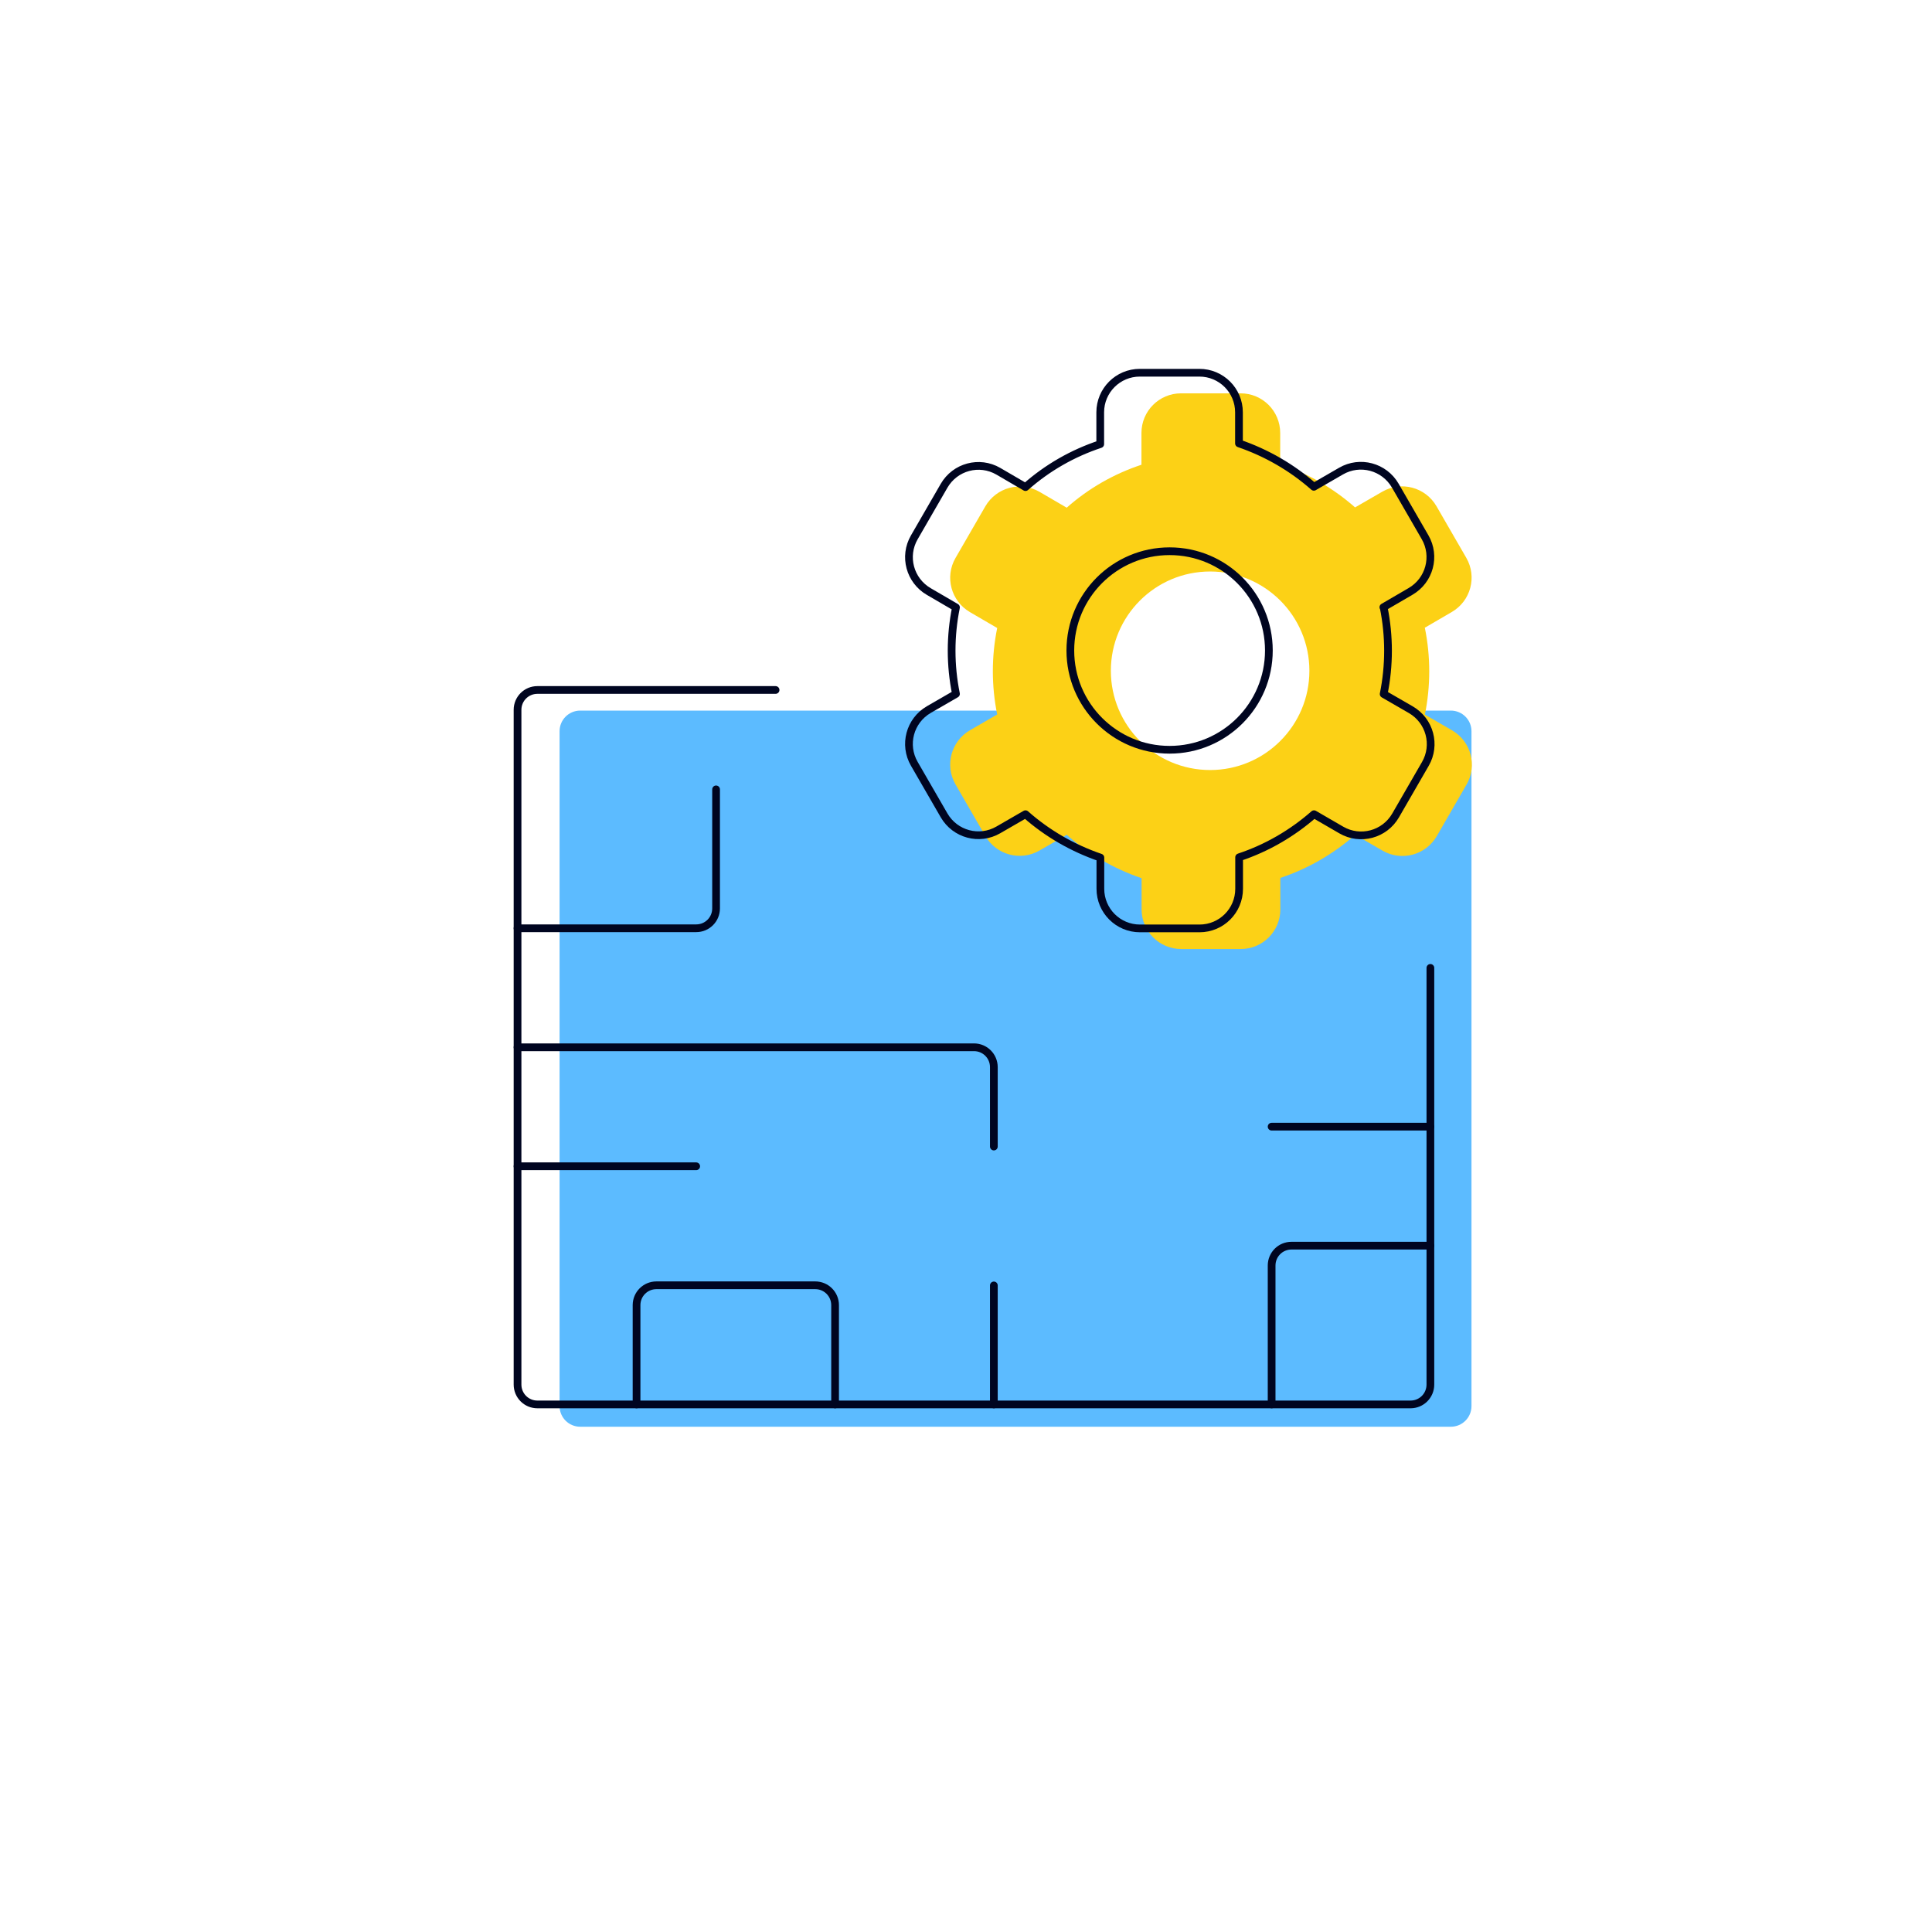
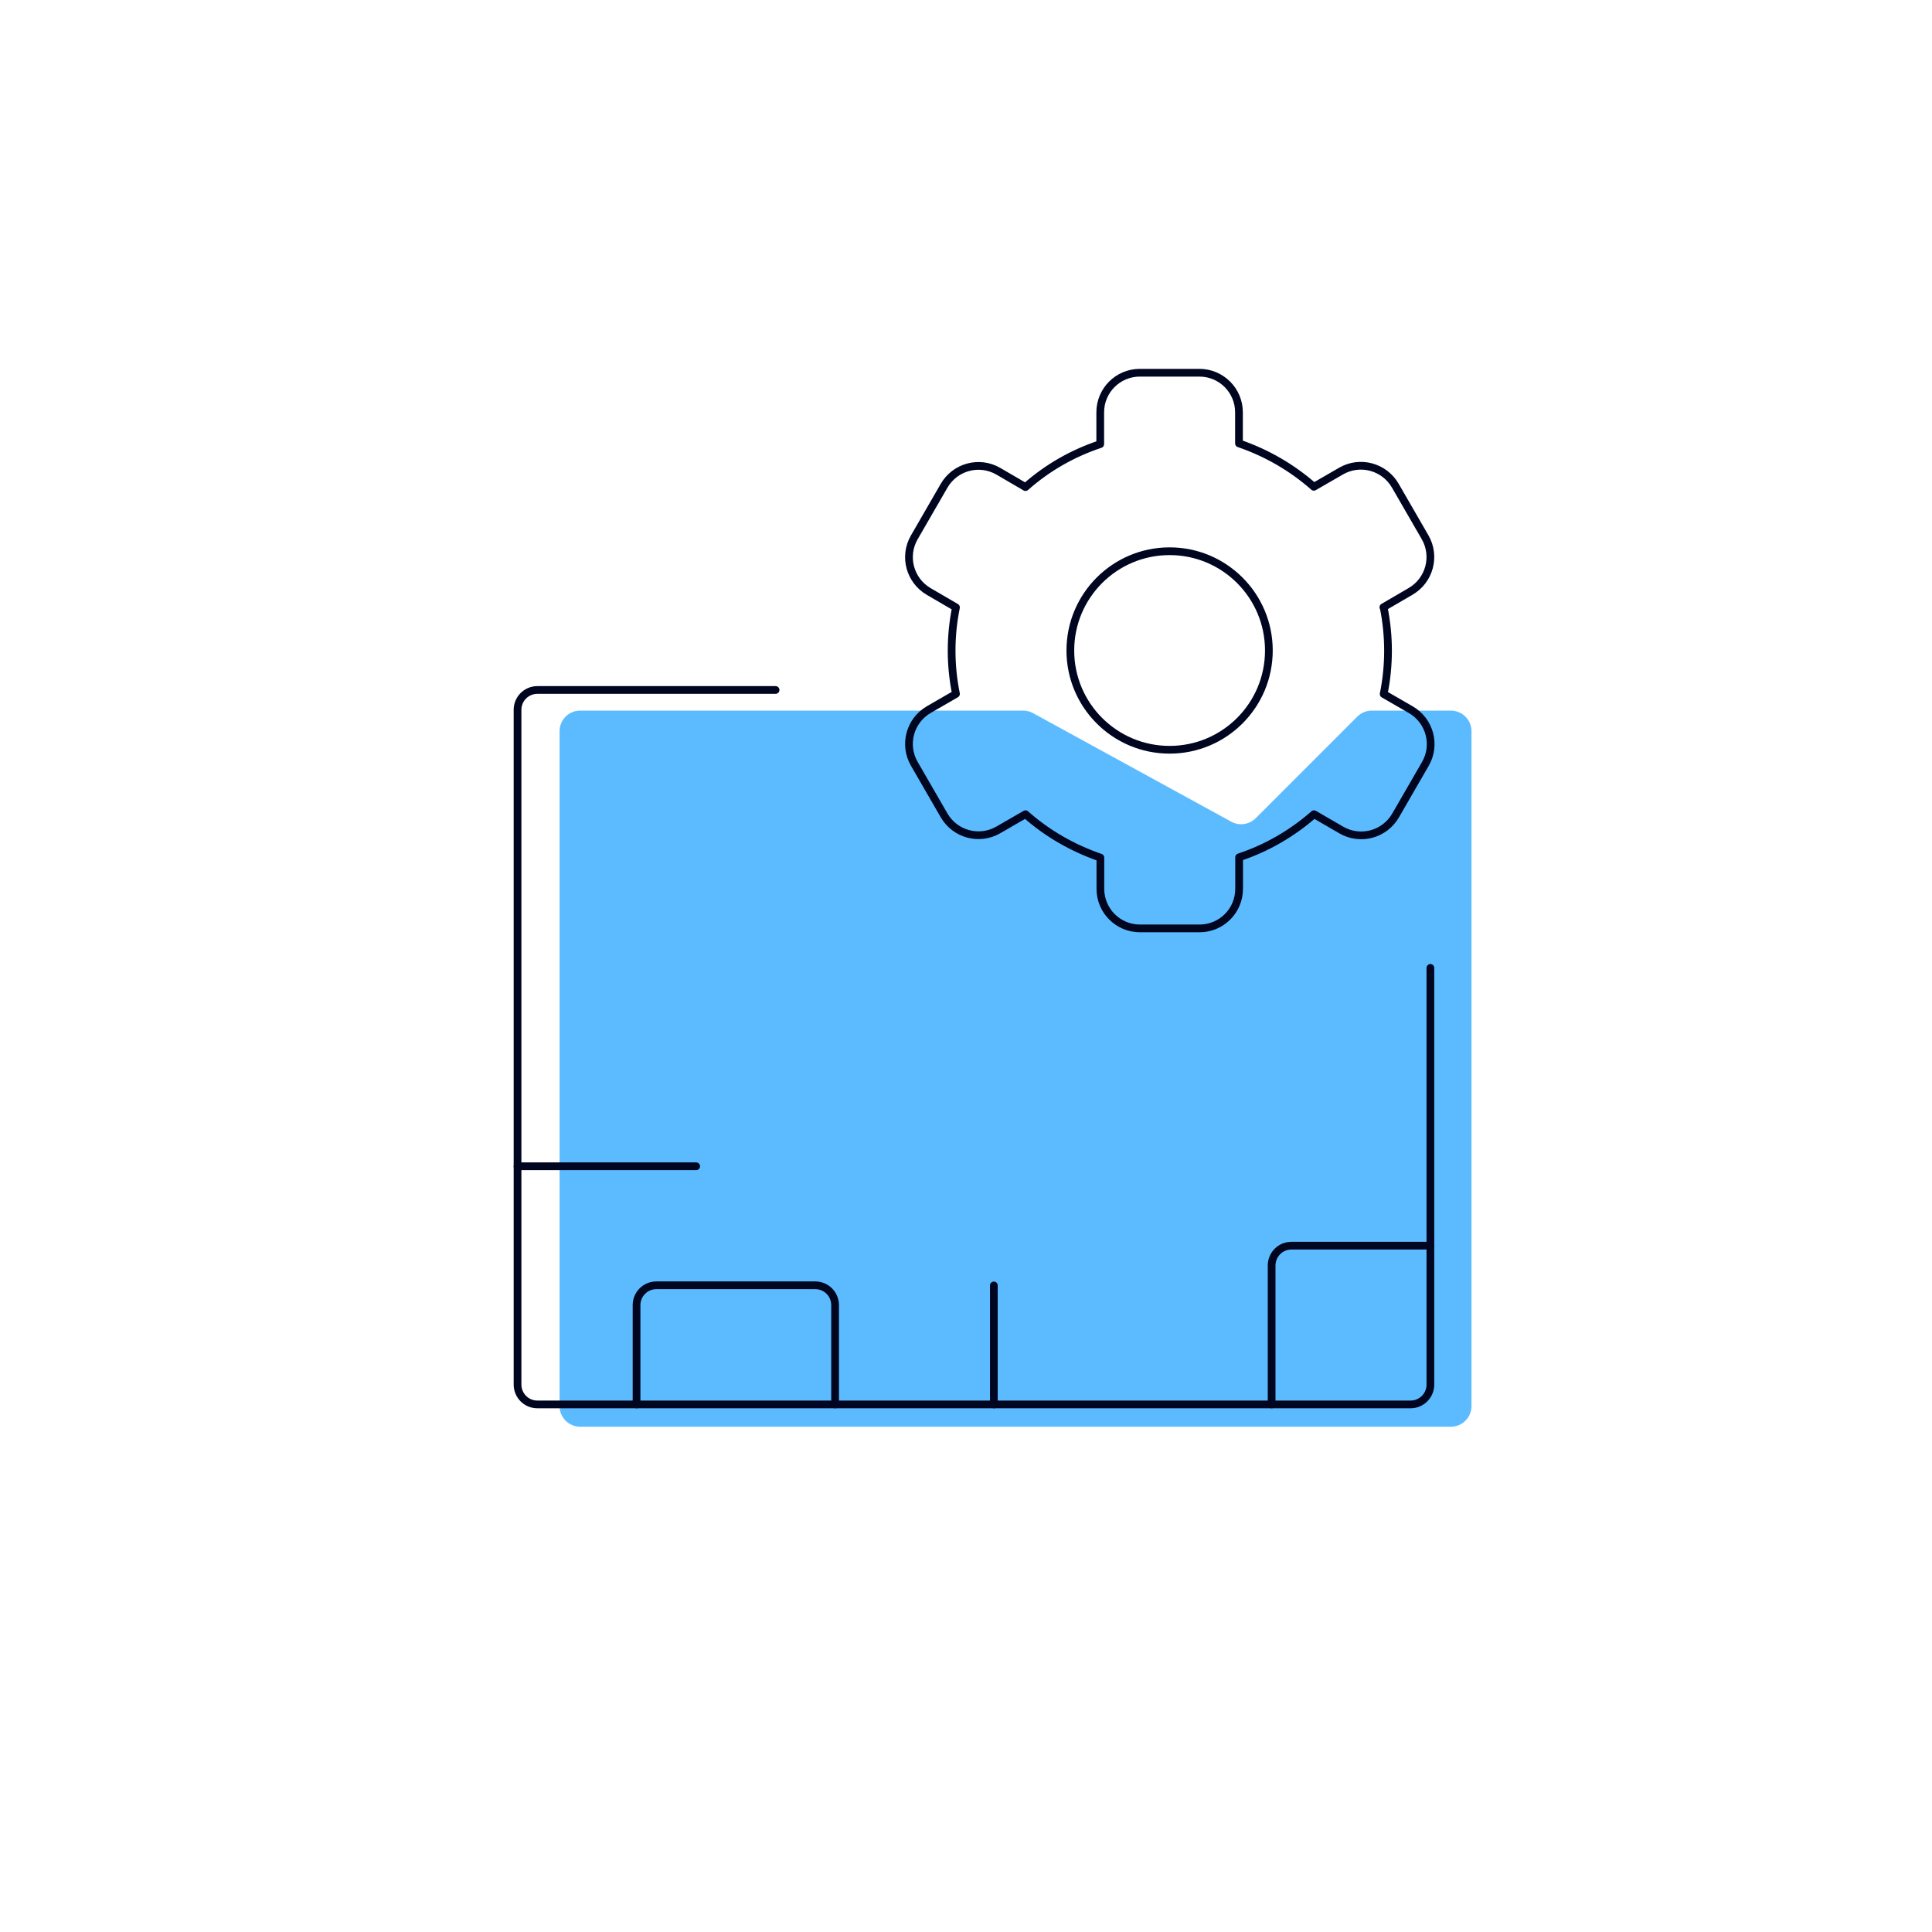
<svg xmlns="http://www.w3.org/2000/svg" width="750" height="750" viewBox="0 0 750 750" fill="none">
  <rect width="750" height="750" fill="white" />
  <path d="M217.227 283.854C217.227 279.436 220.808 275.854 225.227 275.854H397.18C398.523 275.854 399.844 276.192 401.022 276.837L477.967 318.974C481.084 320.681 484.954 320.127 487.467 317.614L526.883 278.197C528.384 276.697 530.419 275.854 532.54 275.854H563.227C567.645 275.854 571.227 279.436 571.227 283.854V545.854C571.227 550.272 567.645 553.854 563.227 553.854H225.227C220.808 553.854 217.227 550.272 217.227 545.854V283.854Z" fill="#5CBBFF" />
  <path d="M555.274 375.733V537.48C555.274 541.762 551.838 545.198 547.556 545.198H208.626C204.345 545.198 200.908 541.762 200.908 537.48V275.564C200.908 271.283 204.345 267.846 208.626 267.846H301.077" stroke="#000520" stroke-width="3" stroke-linecap="round" stroke-linejoin="round" />
  <path d="M324.18 545.198V506.663C324.18 502.381 320.743 498.945 316.461 498.945H254.828C250.546 498.945 247.109 502.381 247.109 506.663V545.198" stroke="#000520" stroke-width="3" stroke-linecap="round" stroke-linejoin="round" />
-   <path d="M200.908 360.352H270.26C274.542 360.352 277.979 356.915 277.979 352.634V306.437" stroke="#000520" stroke-width="3" stroke-linecap="round" stroke-linejoin="round" />
-   <path d="M555.276 437.366H493.643" stroke="#000520" stroke-width="3" stroke-linecap="round" stroke-linejoin="round" />
  <path d="M270.26 452.747H200.908" stroke="#000520" stroke-width="3" stroke-linecap="round" stroke-linejoin="round" />
  <path d="M555.276 483.562H501.361C497.079 483.562 493.643 486.999 493.643 491.281V545.196" stroke="#000520" stroke-width="3" stroke-linecap="round" stroke-linejoin="round" />
-   <path d="M385.81 445.085V414.268C385.81 409.987 382.373 406.55 378.091 406.55H200.908" stroke="#000520" stroke-width="3" stroke-linecap="round" stroke-linejoin="round" />
  <path d="M385.811 545.198V499.001" stroke="#000520" stroke-width="3" stroke-linecap="round" stroke-linejoin="round" />
-   <path fill-rule="evenodd" clip-rule="evenodd" d="M563.562 237.593L553.027 243.734L553.139 243.79C555.393 254.889 555.393 266.325 553.139 277.424L563.675 283.508C571.055 287.79 573.59 297.198 569.308 304.579L557.759 324.579C553.477 331.959 544.069 334.494 536.689 330.212L526.097 324.072C517.646 331.508 507.731 337.255 497.027 340.804V353.029C497.027 361.536 490.153 368.41 481.646 368.41H458.548C450.041 368.41 443.167 361.536 443.167 353.029V340.917C432.463 337.255 422.548 331.565 414.097 324.072L403.562 330.156C396.182 334.438 386.773 331.903 382.492 324.522L370.942 304.522C366.66 297.142 369.196 287.734 376.576 283.452L387.111 277.368C384.858 266.269 384.858 254.889 387.111 243.79L376.576 237.649C369.196 233.367 366.66 223.959 370.942 216.579L382.492 196.579C386.773 189.198 396.182 186.663 403.562 190.945L414.097 197.086C422.548 189.593 432.407 183.959 443.111 180.41V168.072C443.111 159.565 449.984 152.691 458.492 152.691H481.59C490.097 152.691 496.971 159.565 496.971 168.072V180.128C507.675 183.79 517.534 189.48 526.041 196.973L536.576 190.889C543.956 186.607 553.365 189.142 557.646 196.522L569.196 216.522C573.477 223.903 570.942 233.311 563.562 237.593ZM508.303 260.39C508.303 281.673 491.05 298.926 469.768 298.926C448.485 298.926 431.232 281.673 431.232 260.39C431.232 239.108 448.485 221.855 469.768 221.855C491.05 221.855 508.303 239.108 508.303 260.39Z" fill="#FCD116" />
  <path d="M454.039 291.057C475.322 291.057 492.575 273.804 492.575 252.522C492.575 231.239 475.322 213.986 454.039 213.986C432.757 213.986 415.504 231.239 415.504 252.522C415.504 273.804 432.757 291.057 454.039 291.057Z" stroke="#000520" stroke-width="3" stroke-linecap="round" stroke-linejoin="round" />
  <path d="M537.025 235.733L547.56 229.592C554.94 225.31 557.475 215.902 553.194 208.521L541.644 188.521C537.363 181.141 527.954 178.606 520.574 182.888L510.039 188.972C501.532 181.479 491.673 175.789 480.969 172.127V160.071C480.969 151.564 474.095 144.69 465.588 144.69H442.49C433.983 144.69 427.109 151.564 427.109 160.071V172.409C416.405 175.958 406.546 181.592 398.095 189.085L387.56 182.944C380.18 178.662 370.771 181.197 366.49 188.578L354.94 208.578C350.658 215.958 353.194 225.366 360.574 229.648L371.109 235.789C368.856 246.888 368.856 258.268 371.109 269.367L360.574 275.451C353.194 279.733 350.658 289.141 354.94 296.521L366.49 316.521C370.771 323.902 380.18 326.437 387.56 322.155L398.095 316.071C406.546 323.564 416.461 329.254 427.165 332.916V345.028C427.165 353.536 434.039 360.409 442.546 360.409H465.644C474.151 360.409 481.025 353.536 481.025 345.028V332.803C491.729 329.254 501.645 323.507 510.095 316.071L520.687 322.211C528.067 326.493 537.475 323.958 541.757 316.578L553.306 296.578C557.588 289.197 555.053 279.789 547.673 275.507L537.137 269.423C539.391 258.324 539.391 246.888 537.137 235.789L537.025 235.733Z" stroke="#000520" stroke-width="3" stroke-linecap="round" stroke-linejoin="round" />
</svg>